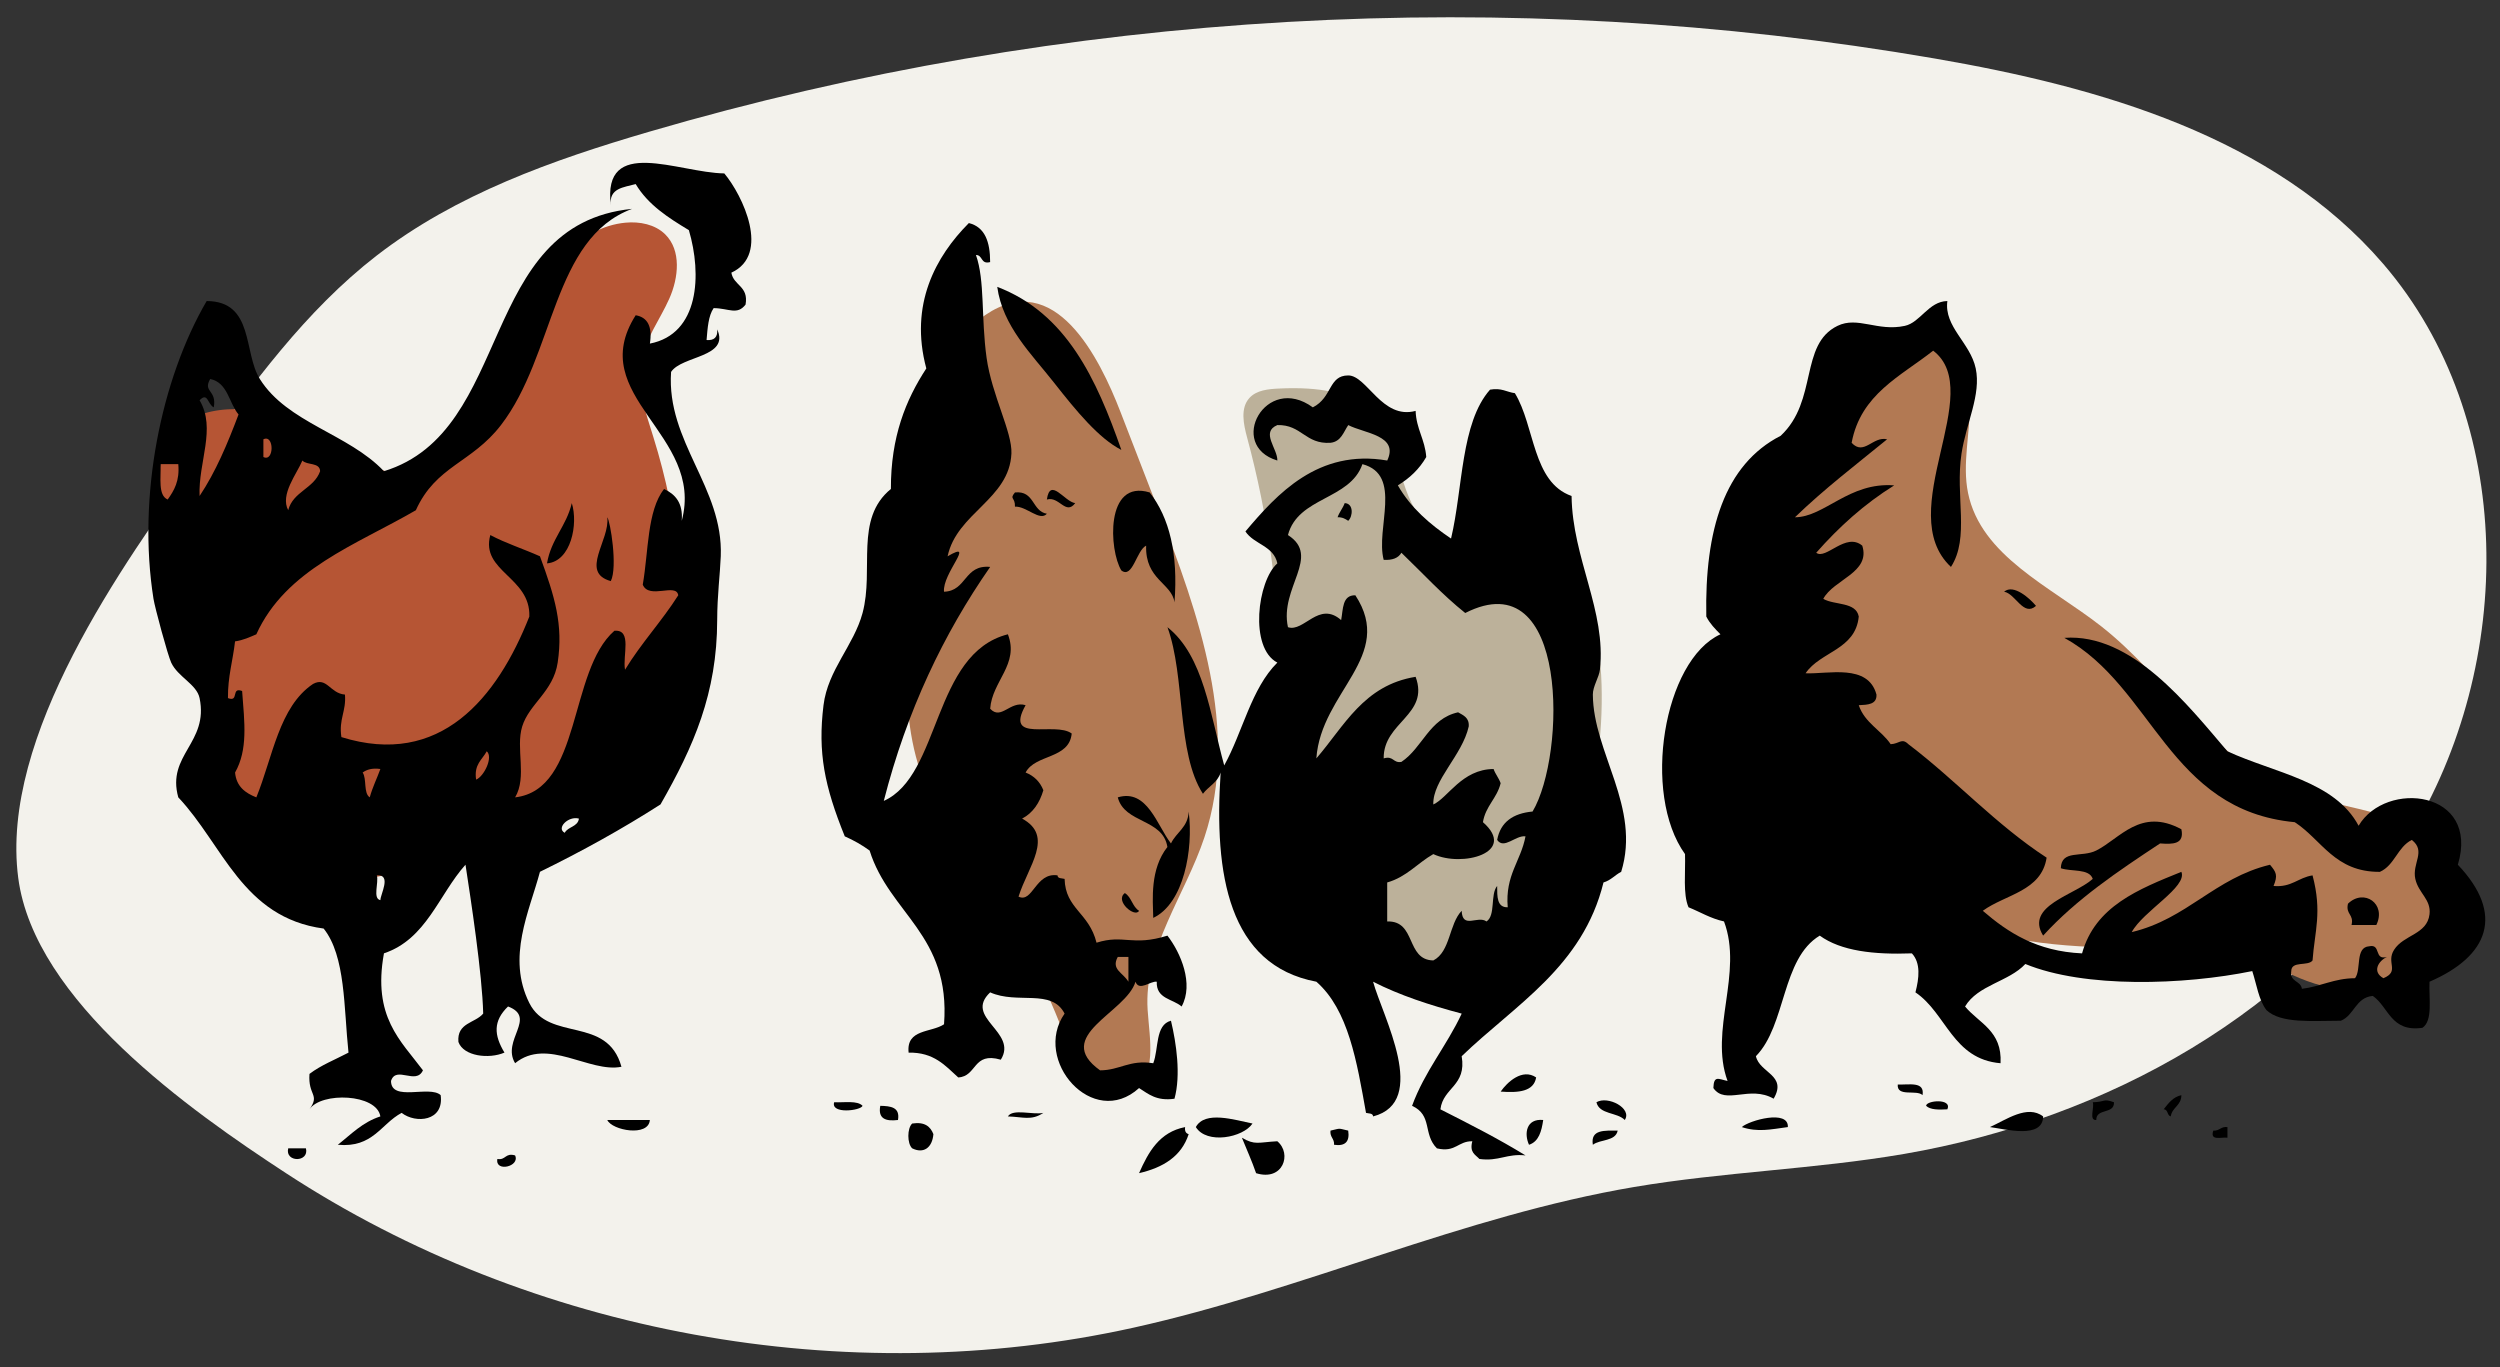
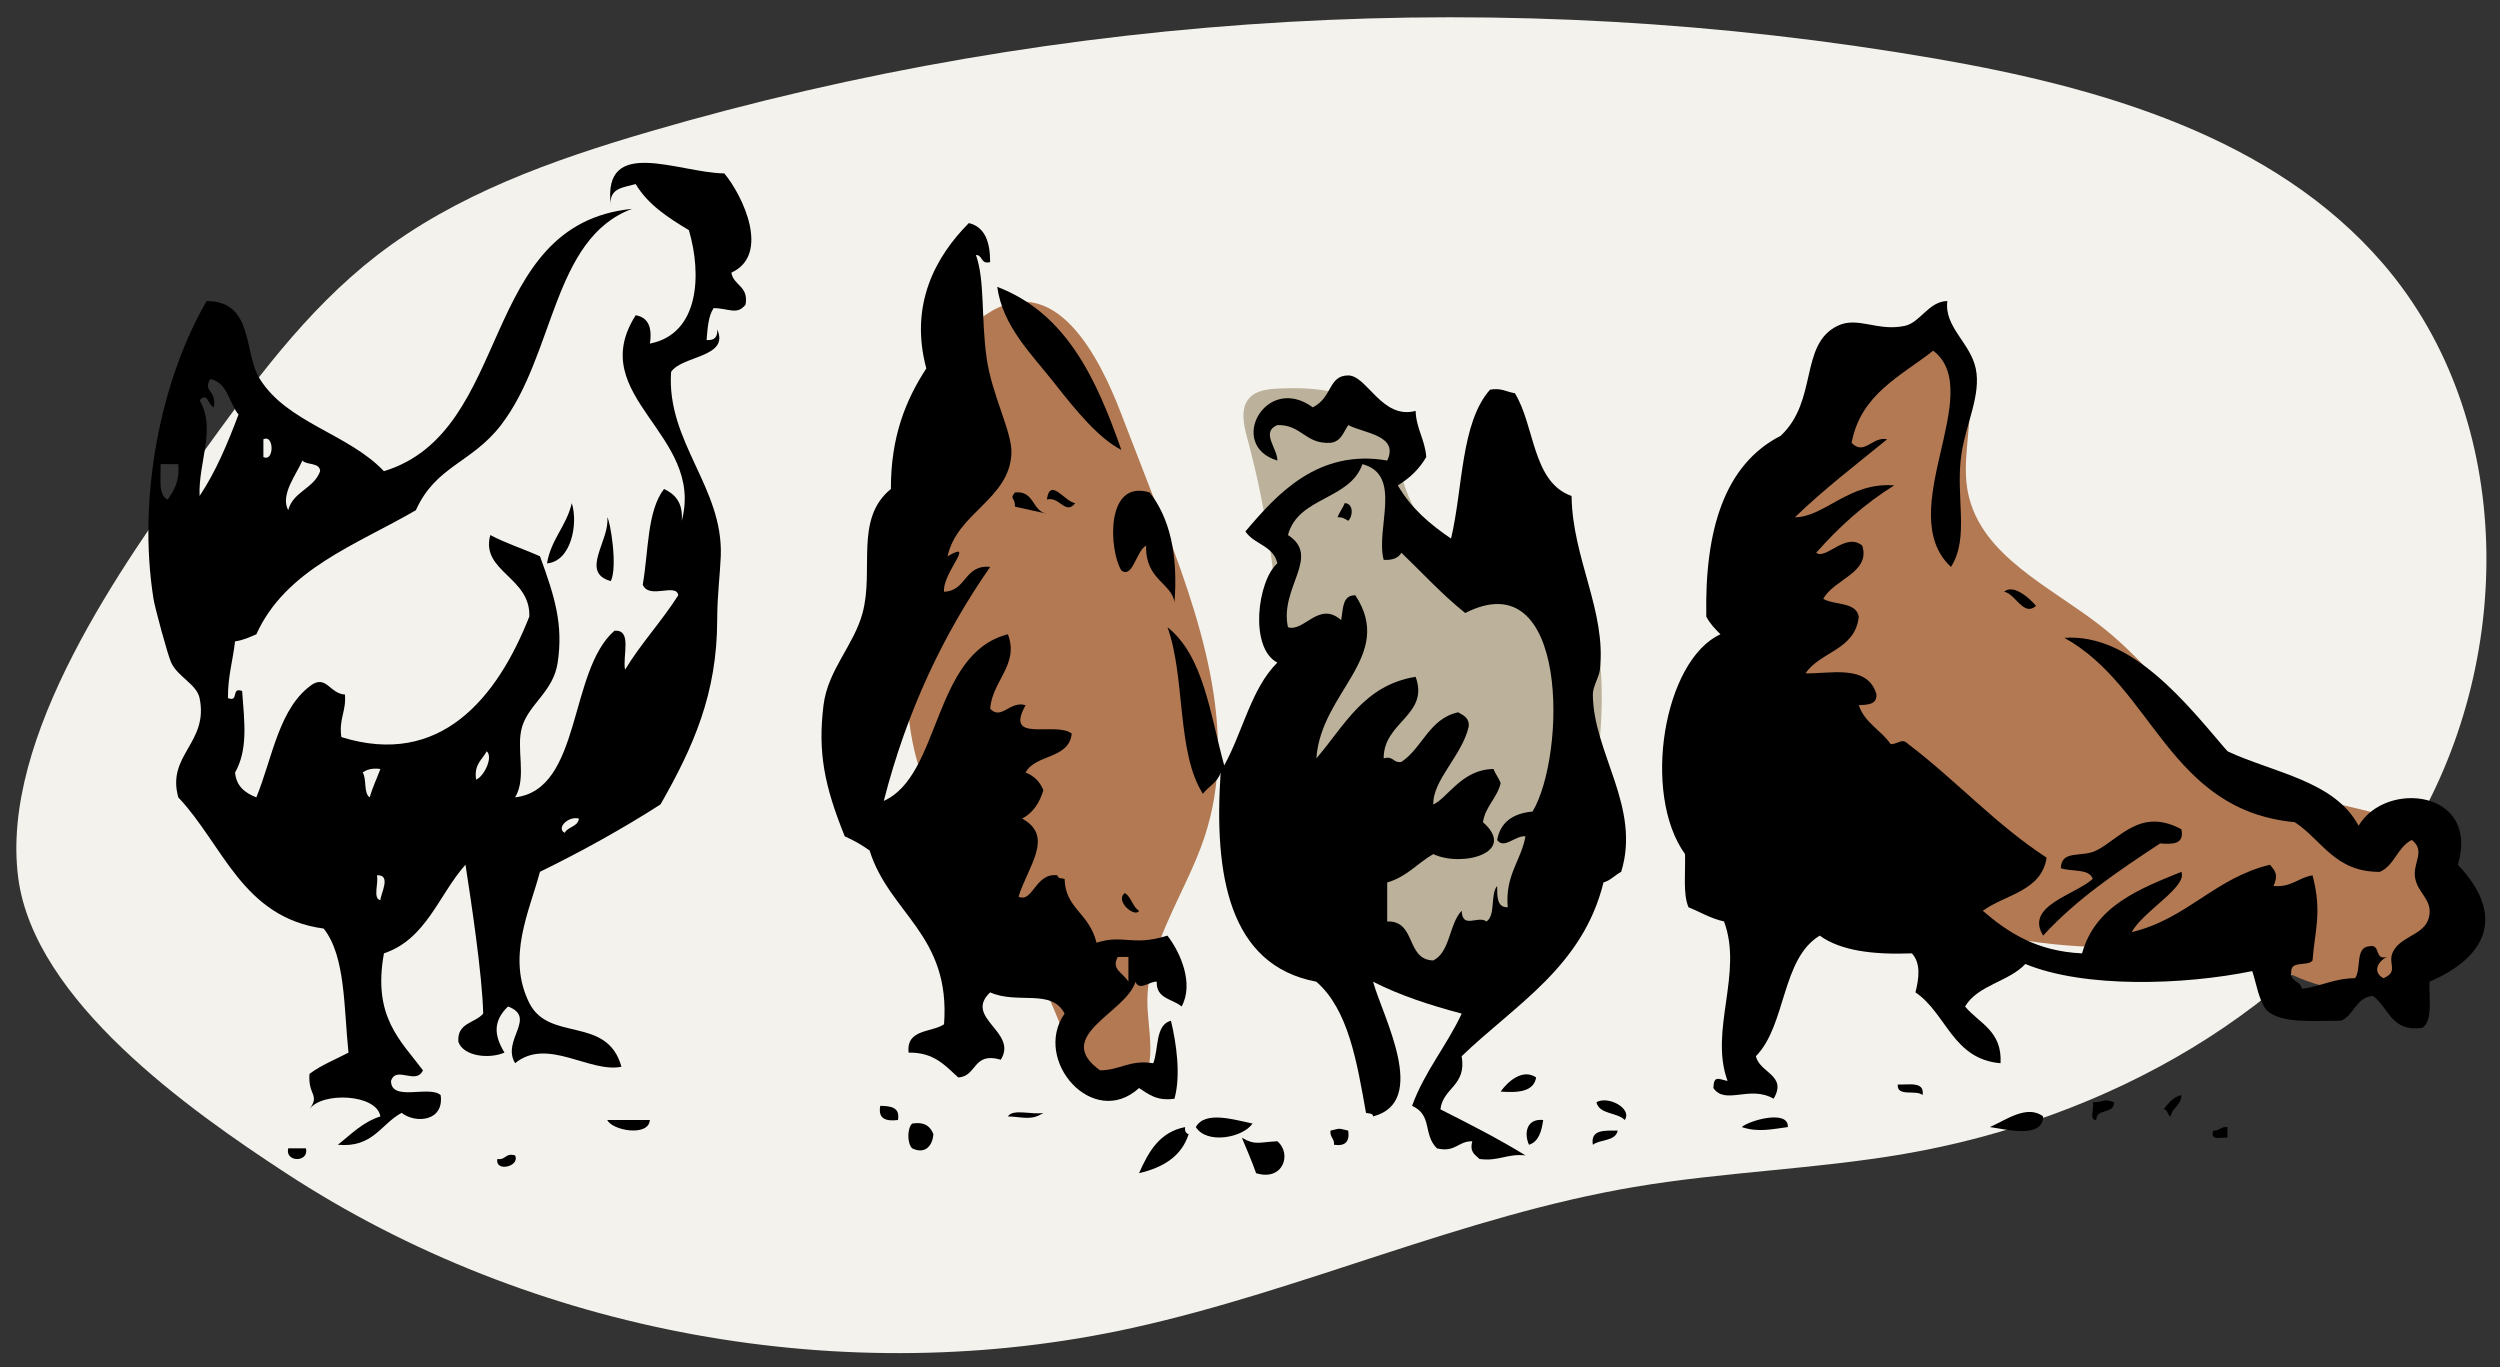
<svg xmlns="http://www.w3.org/2000/svg" version="1.1" id="a" x="0px" y="0px" viewBox="0 0 144.716 79.148" style="enable-background:new 0 0 144.716 79.148;" xml:space="preserve">
  <rect x="0" y="0" width="144.716" height="79.148" fill="#333333" stroke="none" />
  <style type="text/css">
	.st0{fill-rule:evenodd;clip-rule:evenodd;fill:#F3F2EC;}
	.st1{fill-rule:evenodd;clip-rule:evenodd;fill:#B65534;}
	.st2{fill-rule:evenodd;clip-rule:evenodd;fill:#B27953;}
	.st3{fill-rule:evenodd;clip-rule:evenodd;fill:#BCB19A;}
	.st4{fill-rule:evenodd;clip-rule:evenodd;}
</style>
  <path class="st0" d="M65.61,76.855c9.806-2.174,19.084-6.468,28.988-8.145c5.174-0.876,10.452-1.024,15.624-1.913  c11.677-2.007,23.006-8.229,29.209-18.324s6.251-24.216-1.475-33.199c-6.334-7.364-16.381-10.235-25.953-11.886  C87.294-0.876,61.614,0.589,37.549,7.634c-5.567,1.63-11.157,3.611-15.745,7.161c-4.123,3.19-7.228,7.483-10.273,11.714  C7.094,32.674-0.015,42.631,1.055,50.815c0.932,7.129,9.963,13.475,15.492,17.09C30.797,77.22,48.99,80.539,65.61,76.855z" />
-   <path class="st1" d="M27.248,25.211c1.664-2.073,2.272-4.772,3.34-7.207c1.067-2.435,2.97-4.865,5.617-5.114  c0.82-0.077,1.709,0.095,2.298,0.672c0.947,0.929,0.78,2.515,0.24,3.727s-1.382,2.312-1.626,3.616  c-0.277,1.482,0.261,2.978,0.71,4.417c1.452,4.659,2.028,9.637,1.26,14.456c-0.268,1.68-0.73,3.401-1.845,4.686  c-1.236,1.425-3.094,2.118-4.869,2.757l-6.827,2.455c-3.312,1.191-7.387,2.258-10.038-0.057c-3.473-3.034-1.362-8.903-3.212-13.127  c-0.372-0.848-0.901-1.617-1.323-2.442c-2.424-4.736-3.051-10.381,2.733-10.37c5.111,0.01,8.919,7.294,13.544,1.53L27.248,25.211z" />
  <path class="st2" d="M53.418,32.176c-1,4.689-1.615,9.802,0.524,14.092c0.688,1.381,1.636,2.612,2.514,3.881  c2.098,3.029,3.831,6.312,5.148,9.753c0.341,0.892,0.672,1.823,1.325,2.52s1.735,1.097,2.587,0.664  c1.5-0.761,1.025-2.95,0.916-4.628c-0.231-3.534,2.171-6.633,3.289-9.993c2.059-6.187-0.319-12.882-2.672-18.963l-2.188-5.655  c-1.221-3.155-3.801-8.346-7.824-5.613C54.042,20.269,54.089,29.029,53.418,32.176L53.418,32.176z" />
  <path class="st3" d="M74.037,22.491c-0.617,0.029-1.303,0.09-1.716,0.55c-0.531,0.591-0.34,1.509-0.133,2.277  c1.231,4.561,1.875,9.281,1.911,14.005c0.026,3.463-0.236,7.107,1.315,10.204c1.834,3.662,5.761,5.701,9.439,7.501  c0.422,0.206,0.882,0.418,1.343,0.327c0.495-0.098,0.852-0.519,1.156-0.922c3.604-4.781,5.526-10.804,5.358-16.788  c-0.044-1.559-0.257-3.199-1.197-4.444c-1.445-1.912-4.085-2.314-6.35-3.103C78.327,29.714,83.856,22.024,74.037,22.491  L74.037,22.491z" />
  <path class="st2" d="M114.022,23.371c0.031,1.728-0.446,3.474-0.099,5.167c0.751,3.655,4.773,5.415,7.71,7.717  c3.79,2.97,6.36,7.6,10.813,9.432c1.806,0.743,3.784,0.956,5.639,1.567s3.704,1.777,4.327,3.627  c0.755,2.244-0.682,4.831-2.817,5.854s-4.72,0.711-6.868-0.286c-0.908-0.422-1.767-0.96-2.719-1.27  c-1.38-0.449-2.865-0.391-4.316-0.352c-4.04,0.109-8.157,0.025-12.003-1.219c-3.846-1.244-7.432-3.803-9.076-7.495  c-1.225-2.751-1.285-5.865-1.197-8.875c0.123-4.233-0.424-11.117,2.252-14.782c2.411-3.302,8.252-4.687,8.353,0.914L114.022,23.371z  " />
  <path class="st4" d="M57.727,16.605c4.008,1.531,5.746,5.337,7.184,9.439c-1.302-0.663-2.606-2.249-3.901-3.898  C59.715,20.495,58.037,18.886,57.727,16.605z" />
  <path class="st4" d="M81.945,23.787c0.04,1.052,0.542,1.648,0.616,2.668c-0.399,0.696-0.962,1.228-1.644,1.641  c0.749,1.307,1.854,2.252,3.079,3.079c0.696-2.931,0.556-6.698,2.257-8.619c0.666-0.12,0.956,0.14,1.438,0.203  c1.168,1.909,1.005,5.151,3.282,5.952c0.047,3.62,2.018,6.661,1.641,10.055c-0.046,0.431-0.413,0.967-0.409,1.439  c0.017,3.36,2.796,6.52,1.641,10.261c-0.363,0.185-0.599,0.494-1.025,0.616c-1.202,4.885-5.106,7.069-8.209,10.057  c0.293,1.728-1.072,1.799-1.231,3.076c1.681,0.851,3.359,1.705,4.927,2.668c-1.079-0.12-1.555,0.361-2.67,0.205  c-0.23-0.247-0.586-0.371-0.41-1.025c-0.835-0.013-0.972,0.669-2.05,0.411c-0.826-0.831-0.236-1.913-1.438-2.462  c0.732-2.004,2.004-3.472,2.873-5.338c-1.837-0.487-3.592-1.06-5.13-1.846c0.553,2.011,3.266,6.953,0,7.798  c-0.006-0.2-0.253-0.16-0.409-0.205c-0.529-2.959-1.016-5.965-2.873-7.593c-5.086-0.957-5.936-6.218-5.542-12.109  c-0.173,0.579-0.706,0.801-1.025,1.232c-1.531-2.37-1.009-6.791-2.054-9.645c2.101,1.665,2.473,5.053,3.286,8.002  c1.072-1.936,1.564-4.456,3.076-5.952c-1.638-0.849-1.152-4.737,0-5.744c-0.21-1.022-1.361-1.1-1.848-1.848  c1.824-2.161,4.211-4.795,8.209-4.105c0.692-1.463-1.328-1.568-2.257-2.052c-0.276,0.406-0.413,0.956-1.025,1.025  c-1.465,0.096-1.671-1.062-3.079-1.025c-0.985,0.409,0.02,1.363,0,2.052c-2.933-0.88-0.676-5.07,2.054-3.078  c1.142-0.578,0.893-1.848,2.051-1.848c1.082-0.001,1.957,2.579,3.901,2.052L81.945,23.787z M82.97,49.44  c-0.915,0.522-1.548,1.325-2.67,1.643v2.257c1.698-0.055,1.062,2.224,2.67,2.257c0.995-0.509,0.902-2.107,1.641-2.874  c0.043,1.084,0.932,0.249,1.438,0.617c0.54-0.351,0.207-1.571,0.616-2.054c0.003,0.612-0.02,1.251,0.612,1.233  c-0.156-1.869,0.759-2.662,1.029-4.106c-0.573-0.076-1.249,0.782-1.641,0.207c0.193-1.037,0.922-1.538,2.05-1.643  c1.944-3.252,2.117-14.552-3.898-11.492c-1.332-1.062-2.474-2.317-3.695-3.488c-0.173,0.303-0.516,0.441-1.025,0.411  c-0.482-1.817,1.119-4.915-1.231-5.54c-0.722,2.083-3.725,1.884-4.311,4.104c1.941,1.245-0.502,3.046,0,5.334  c0.929,0.311,1.784-1.548,3.079-0.411c0.12-0.631,0.053-1.452,0.822-1.436c2.324,3.537-1.987,5.574-2.257,9.442  c1.618-1.871,2.74-4.238,5.746-4.722c0.815,2.214-1.877,2.617-1.848,4.722c0.58-0.171,0.533,0.288,1.025,0.203  c1.232-0.819,1.602-2.501,3.282-2.871c0.303,0.176,0.653,0.306,0.616,0.819c-0.376,1.678-2.094,3.103-2.051,4.516  c0.839-0.373,1.654-2.042,3.489-2.052c0.106,0.303,0.303,0.516,0.409,0.822c-0.213,0.879-0.872,1.316-1.025,2.255  c2.014,1.769-1.212,2.63-2.873,1.848L82.97,49.44z" />
  <path class="st4" d="M62.241,29.123c-0.549,0.732-0.932-0.421-1.641-0.207C60.783,27.586,61.632,29.056,62.241,29.123z" />
  <path class="st4" d="M66.552,28.506c1.138,1.461,1.654,3.545,1.435,6.363c-0.146-1.113-1.707-1.308-1.641-3.284  c-0.559,0.269-0.782,1.94-1.435,1.436C64.202,31.871,63.959,27.715,66.552,28.506L66.552,28.506z" />
  <path class="st4" d="M33.099,29.123c0.38,1.202-0.04,3.375-1.435,3.489C31.9,31.205,32.791,30.455,33.099,29.123z" />
  <path class="st4" d="M77.84,29.123c0.522,0.02,0.483,0.764,0.203,1.025c-0.163-0.108-0.333-0.215-0.616-0.205  C77.533,29.639,77.73,29.425,77.84,29.123z" />
  <path class="st4" d="M35.153,29.944c0.174,0.215,0.61,2.885,0.204,3.694C33.539,33.134,35.317,31.274,35.153,29.944z" />
  <path class="st4" d="M116.009,34.253c0.553-0.471,1.505,0.404,1.848,0.82C117.128,35.722,116.669,34.358,116.009,34.253z" />
  <path class="st4" d="M126.272,48.003c0.186,0.872-0.493,0.877-1.232,0.82c-2.433,1.606-4.847,3.226-6.771,5.336  c-1.072-1.731,1.848-2.35,2.873-3.284c-0.206-0.614-1.238-0.404-1.848-0.616c0.03-1.095,1.215-0.604,2.051-1.025  C122.717,48.544,123.908,46.726,126.272,48.003z" />
  <path class="st4" d="M65.114,51.697c0.386,0.231,0.436,0.795,0.822,1.025C65.709,53.153,64.504,52.148,65.114,51.697z" />
-   <path class="st4" d="M137.557,53.544h-1.435c0.15-0.628-0.353-0.604-0.207-1.232C136.844,51.408,138.156,52.324,137.557,53.544  L137.557,53.544z" />
  <path class="st4" d="M88.922,62.369c-0.137,0.82-1.019,0.897-2.054,0.82C87.238,62.653,88.12,61.821,88.922,62.369z" />
  <path class="st4" d="M109.854,62.778c0.656,0.028,1.571-0.201,1.435,0.616C110.95,63.053,109.791,63.525,109.854,62.778z" />
  <path class="st4" d="M126.272,63.394c-0.003,0.612-0.536,0.699-0.616,1.231c-0.223-0.051-0.14-0.409-0.41-0.411  C125.519,63.876,125.768,63.508,126.272,63.394L126.272,63.394z" />
  <path class="st4" d="M94.052,64.832c-0.436-0.455-1.472-0.308-1.641-1.027C93.077,63.41,94.501,64.161,94.052,64.832z" />
  <path class="st4" d="M122.371,63.806c0.03,0.712-1.039,0.328-1.025,1.027c-0.446,0.033-0.093-0.729-0.203-1.027  C121.909,63.786,121.726,63.575,122.371,63.806L122.371,63.806z" />
-   <path class="st4" d="M48.286,63.806c0.592,0.025,1.345-0.113,1.645,0.206C49.828,64.293,48.08,64.508,48.286,63.806z" />
-   <path class="st4" d="M111.495,64.012c0.003-0.314,1.521-0.451,1.231,0.203C112.22,64.243,111.737,64.247,111.495,64.012z" />
  <path class="st4" d="M50.956,64.012c0.599,0.014,1.155,0.073,1.025,0.821C51.279,64.918,50.813,64.77,50.956,64.012z" />
  <path class="st4" d="M118.269,64.626c-0.013,1.328-2.197,0.732-3.079,0.616C116.129,64.821,117.357,63.924,118.269,64.626z" />
  <path class="st4" d="M58.343,64.626c0.286-0.468,1.428-0.077,2.054-0.205C59.695,64.887,59.229,64.652,58.343,64.626z" />
  <path class="st4" d="M72.504,65.037c-0.549,0.821-2.653,1.22-3.282,0.205C69.751,64.275,71.462,64.828,72.504,65.037z" />
  <path class="st4" d="M103.492,65.242c-0.985,0.133-1.737,0.31-2.669,0C101.252,64.859,103.549,64.205,103.492,65.242z" />
  <path class="st4" d="M35.153,64.832h2.464C37.547,65.827,35.43,65.438,35.153,64.832z" />
  <path class="st4" d="M89.331,64.832c-0.096,0.652-0.253,1.25-0.822,1.435C88.219,65.635,88.336,64.734,89.331,64.832z" />
  <path class="st4" d="M52.803,65.037c0.726-0.111,1.055,0.173,1.228,0.614c-0.066,0.794-0.573,1.148-1.228,0.822  C52.507,66.198,52.507,65.311,52.803,65.037z" />
  <path class="st4" d="M68.602,65.242c-0.033,0.238,0.047,0.366,0.206,0.41c-0.419,1.293-1.485,1.936-2.873,2.259  c0.546-1.232,1.178-2.377,2.666-2.668L68.602,65.242z" />
  <path class="st4" d="M78.043,65.447c0.097,0.643-0.176,0.916-0.819,0.82c0.026-0.366-0.253-0.431-0.207-0.82  C77.65,65.304,77.413,65.304,78.043,65.447L78.043,65.447z" />
  <path class="st4" d="M128.939,65.242v0.616c-0.363-0.047-1.029,0.206-0.819-0.411C128.486,65.473,128.553,65.196,128.939,65.242z" />
  <path class="st4" d="M93.642,65.447c-0.123,0.631-1.015,0.493-1.438,0.82C92.058,65.367,92.89,65.447,93.642,65.447z" />
  <path class="st4" d="M71.888,65.858c0.763,0.448,0.939,0.265,2.051,0.205c0.865,0.719,0.336,2.335-1.228,1.848  c-0.246-0.714-0.546-1.37-0.822-2.052L71.888,65.858z" />
  <path class="st4" d="M16.683,66.474h1.027C17.91,67.3,16.483,67.3,16.683,66.474z" />
  <path class="st4" d="M29.817,66.883c0.303,0.65-1.178,0.987-1.025,0.205C29.285,67.174,29.238,66.714,29.817,66.883z" />
  <path class="st4" d="M17.914,62.165c0.659-0.504,1.496-0.831,2.259-1.232c-0.275-2.602-0.163-5.586-1.438-7.182  c-4.705-0.631-5.821-4.852-8.415-7.595c-0.689-2.468,1.771-3.143,1.233-5.746c-0.166-0.802-1.26-1.225-1.643-2.054  c-0.203-0.439-0.942-3.172-1.025-3.691c-0.94-5.917,0.433-12.7,3.078-17.239c2.755,0.012,2.115,2.981,3.079,4.514  c1.596,2.543,5.126,3.166,7.182,5.336c7.543-2.309,5.411-14.291,14.365-15.186c-4.62,1.709-4.465,8.46-7.592,12.519  c-1.699,2.206-3.76,2.344-4.925,4.927c-3.464,2.009-7.528,3.416-9.234,7.182c-0.384,0.163-0.752,0.341-1.232,0.409  c-0.125,1.107-0.423,2.042-0.411,3.284c0.664,0.254,0.158-0.664,0.821-0.411c0.14,1.859,0.34,3.387-0.409,4.72  c0.076,0.814,0.594,1.185,1.232,1.437c0.95-2.332,1.315-5.25,3.282-6.566c0.802-0.436,0.979,0.549,1.847,0.616  c0.083,0.972-0.366,1.411-0.206,2.461c5.719,1.784,9.015-2.253,10.879-6.977c0.083-2.291-2.839-2.608-2.259-4.719  c0.892,0.476,1.931,0.806,2.875,1.23c0.863,2.35,1.354,3.958,1.025,6.155c-0.252,1.675-1.648,2.382-2.054,3.695  c-0.39,1.27,0.296,2.913-0.41,4.105c3.861-0.449,3.083-7.314,5.747-9.644c1.049-0.092,0.463,1.451,0.616,2.255  c0.929-1.533,2.124-2.801,3.08-4.309c-0.107-0.742-1.691,0.263-2.054-0.614c0.336-1.924,0.247-4.271,1.232-5.541  c0.652,0.307,1.108,0.806,1.025,1.846c1.345-5.033-5.66-7.194-2.666-11.902c0.702,0.12,0.972,0.67,0.822,1.641  c2.863-0.556,3.016-3.997,2.257-6.566c-1.195-0.721-2.364-1.468-3.079-2.668c-0.692,0.195-1.555,0.225-1.439,1.231  c-0.51-4.053,3.918-1.884,6.568-1.848c1.061,1.264,2.7,4.694,0.409,5.746c0.13,0.762,1.012,0.767,0.822,1.847  c-0.489,0.633-0.965,0.213-1.848,0.205c-0.306,0.446-0.35,1.155-0.409,1.847c0.446,0.037,0.652-0.168,0.616-0.616  c0.736,1.629-2.044,1.511-2.67,2.462c-0.276,4.051,3.033,6.691,2.876,10.672c-0.043,1.093-0.203,2.227-0.207,3.693  c-0.007,4.234-1.355,7.302-3.282,10.672c-2.21,1.416-4.543,2.708-6.978,3.9c-0.616,2.307-1.937,4.947-0.616,7.593  c1.142,2.29,4.507,0.706,5.334,3.693c-1.854,0.371-4.297-1.728-6.156-0.207c-0.804-1.33,1.288-2.638-0.409-3.284  c-0.869,0.841-0.819,1.658-0.207,2.67c-0.902,0.388-2.37,0.213-2.666-0.616c-0.096-1.124,0.969-1.082,1.435-1.643  c-0.055-2.287-0.712-6.578-1.025-8.618c-1.548,1.734-2.26,4.308-4.72,5.131c-0.672,3.682,0.97,5.048,2.257,6.771  c-0.395,0.875-1.558-0.292-1.848,0.616c0.005,1.229,2.232,0.233,2.874,0.821c0.208,1.521-1.446,1.661-2.259,1.027  c-1.205,0.641-1.656,2.037-3.694,1.846c0.767-0.601,1.426-1.308,2.463-1.641c-0.211-1.318-3.425-1.43-4.104-0.411  c0.624-0.884-0.093-0.779,0-2.05L17.914,62.165z M12.374,23.582c-0.363-0.183-0.34-0.91-0.821-0.411c0.975,1.635-0.08,3.575,0,5.541  c0.932-1.393,1.619-3.031,2.255-4.719c-0.562-0.669-0.616-1.846-1.641-2.054C11.726,22.708,12.563,22.56,12.374,23.582  L12.374,23.582z M15.247,26.455c0.631,0.313,0.631-1.34,0-1.025V26.455z M16.683,29.534c0.281-1.087,1.491-1.247,1.848-2.259  c-0.022-0.526-0.764-0.33-1.027-0.616C17.181,27.436,16.201,28.631,16.683,29.534z M9.706,28.916  c0.371-0.518,0.704-1.075,0.614-2.05H9.295C9.325,27.658,9.135,28.667,9.706,28.916z M27.56,45.129  c0.453-0.176,1.007-1.302,0.616-1.641C27.915,43.979,27.427,44.242,27.56,45.129z M20.992,44.718  c0.25,0.366,0.037,1.195,0.411,1.437c0.163-0.589,0.414-1.088,0.616-1.641c-0.476-0.066-0.787,0.033-1.027,0.205L20.992,44.718z   M32.69,48.208c0.186-0.361,0.756-0.339,0.822-0.822C32.906,47.213,32.177,47.942,32.69,48.208z M22.019,52.106  c0.003-0.343,0.667-1.498-0.205-1.437C21.936,51.095,21.559,52.017,22.019,52.106z" />
  <path class="st4" d="M54.648,34.253c1.325-0.045,1.155-1.582,2.67-1.436c-2.696,3.872-4.82,8.314-6.159,13.545  c3.312-1.48,2.816-8.539,7.184-9.645c0.672,1.738-0.912,2.7-1.025,4.309c0.639,0.691,1.148-0.482,2.051-0.205  c-1.259,2.242,1.701,0.917,2.669,1.641c-0.146,1.495-2.104,1.182-2.669,2.257c0.492,0.195,0.835,0.538,1.028,1.025  c-0.22,0.739-0.606,1.315-1.231,1.643c1.884,1.017,0.343,2.763-0.207,4.516c0.826,0.4,0.979-1.421,2.257-1.231  c0.007,0.2,0.253,0.158,0.41,0.205c0.046,1.739,1.415,1.942,1.848,3.693c1.594-0.502,2.05,0.231,4.104-0.409  c0.769,0.992,1.541,2.793,0.822,4.103c-0.51-0.448-1.481-0.434-1.439-1.435c-0.359-0.057-1.022,0.578-1.231,0  c-0.54,1.803-4.84,3.134-2.051,5.13c1.159-0.005,1.698-0.629,3.079-0.411c0.323-0.835,0.103-2.222,1.025-2.462  c0.31,1.298,0.582,3.141,0.203,4.516c-1.039,0.15-1.504-0.273-2.05-0.617c-2.664,2.42-6.192-1.616-4.311-4.31  c-0.749-1.47-2.727-0.519-4.308-1.23c-1.561,1.478,1.631,2.282,0.616,3.898c-1.638-0.475-1.361,0.967-2.463,1.027  c-0.755-0.683-1.408-1.465-2.873-1.436c-0.15-1.381,1.315-1.148,2.05-1.641c0.393-5.18-3.166-6.408-4.308-10.057  c-0.436-0.318-0.915-0.591-1.438-0.822c-1.178-2.916-1.568-4.843-1.231-7.591c0.253-2.049,1.751-3.452,2.26-5.336  c0.682-2.535-0.483-5.448,1.641-7.182c-0.01-3.018,0.862-5.158,2.05-6.977c-0.995-3.697,0.546-6.491,2.463-8.415  c0.935,0.23,1.232,1.094,1.232,2.259c-0.559,0.148-0.413-0.41-0.822-0.411c0.526,1.481,0.293,3.625,0.616,5.952  c0.306,2.177,1.491,4.297,1.438,5.54c-0.116,2.647-3.162,3.438-3.695,5.951c1.685-0.989-0.32,0.989-0.207,2.052L54.648,34.253z   M65.32,56.828v-1.436h-0.616C64.305,56.123,64.997,56.291,65.32,56.828z" />
  <path class="st4" d="M109.238,25.43c-1.808,1.475-3.668,2.898-5.336,4.514c1.721-0.011,3.129-2.052,5.746-1.847  c-1.728,1.075-3.199,2.408-4.514,3.9c0.566,0.429,1.708-1.212,2.666-0.411c0.499,1.564-1.661,1.951-2.257,3.079  c0.645,0.378,1.894,0.16,2.054,1.025c-0.189,1.934-2.224,2.017-3.079,3.284c1.302,0.058,3.619-0.578,4.104,1.232  c0.03,0.576-0.502,0.591-1.025,0.616c0.343,1.025,1.295,1.44,1.848,2.257c0.509-0.022,0.632-0.384,1.025,0  c2.76,2.094,5.06,4.654,8.002,6.568c-0.303,1.953-2.39,2.122-3.695,3.076c1.471,1.268,3.132,2.345,5.746,2.465  c0.759-2.731,3.266-3.715,5.749-4.72c0.366,0.873-2.22,2.273-2.873,3.489c3.206-0.763,4.804-3.133,8.003-3.9  c0.363,0.433,0.462,0.607,0.206,1.23c1.049,0.093,1.425-0.488,2.257-0.614c0.566,2.124,0.123,3.237,0,4.925  c-0.263,0.353-1.228,0.003-1.232,0.616c-0.097,0.644,0.553,0.542,0.616,1.025c1.099-0.132,1.854-0.608,3.076-0.614  c0.383-0.506-0.013-1.792,0.822-1.848c0.702-0.153,0.26,0.834,1.025,0.616c-0.5,0.236-0.875,0.861-0.203,1.232  c0.965-0.406,0.136-0.891,0.616-1.643c0.556-0.88,1.907-0.88,2.051-2.052c0.106-0.867-0.636-1.217-0.822-2.052  c-0.2-0.91,0.642-1.6-0.203-2.257c-0.826,0.406-0.992,1.47-1.848,1.848c-2.617,0.017-3.352-1.848-4.927-2.875  c-7.31-0.691-8.179-7.828-13.339-10.671c3.912-0.281,7.137,3.875,9.441,6.568c2.713,1.253,6.215,1.721,7.593,4.309  c1.581-2.668,7.038-2.052,5.746,2.257c2.723,2.87,1.791,5.288-1.641,6.772c-0.043,0.982,0.206,2.255-0.41,2.668  c-1.837,0.263-1.944-1.203-2.873-1.847c-1.002,0.093-1.068,1.122-1.847,1.436c-1.638-0.001-3.469,0.183-4.311-0.616  c-0.446-0.579-0.566-1.483-0.819-2.257c-3.961,0.811-9.707,1.002-13.136-0.411c-0.956,1.03-2.753,1.213-3.489,2.461  c0.806,0.974,2.157,1.4,2.054,3.284c-2.776-0.233-3.129-2.89-4.927-4.103c0.213-0.824,0.316-1.694-0.206-2.257  c-2.201,0.082-4.104-0.135-5.333-1.027c-2.224,1.335-1.934,5.183-3.695,6.979c0.207,0.97,1.834,1.092,1.025,2.461  c-1.388-0.802-2.796,0.39-3.488-0.617c0.026-0.759,0.299-0.515,0.822-0.41c-1.075-2.917,0.915-6.247-0.206-9.234  c-0.786-0.173-1.372-0.546-2.054-0.82c-0.33-0.762-0.169-2.021-0.203-3.079c-2.519-3.507-1.235-11.222,2.051-12.723  c-0.306-0.308-0.612-0.618-0.819-1.027c-0.097-5.019,1.052-8.798,4.308-10.466c2.17-2.031,1.072-5.281,3.286-6.361  c1.172-0.573,2.317,0.343,3.898,0c0.899-0.193,1.378-1.421,2.463-1.437c-0.203,1.49,1.328,2.417,1.641,3.9  c0.323,1.518-0.552,3.164-0.822,4.925c-0.376,2.475,0.486,4.864-0.612,6.566c-3.406-3.183,2.101-10.133-1.029-12.518  c-1.871,1.479-4.194,2.508-4.72,5.334C107.904,26.403,108.414,25.23,109.238,25.43L109.238,25.43z" />
-   <path class="st4" d="M58.752,29.328c0.02-0.561-0.339-0.413,0-0.822c1.145-0.118,0.972,1.082,1.848,1.233  C60.19,30.202,59.418,29.291,58.752,29.328z" />
-   <path class="st4" d="M64.704,46.156c1.707-0.514,2.27,1.629,3.079,2.668c0.307-0.652,0.989-0.927,1.025-1.847  c0.283,2.202-0.286,5.321-2.051,6.157c-0.026-1.072-0.196-2.812,0.819-4.105C67.316,47.376,65.096,47.68,64.704,46.156  L64.704,46.156z" />
+   <path class="st4" d="M58.752,29.328c0.02-0.561-0.339-0.413,0-0.822c1.145-0.118,0.972,1.082,1.848,1.233  z" />
</svg>